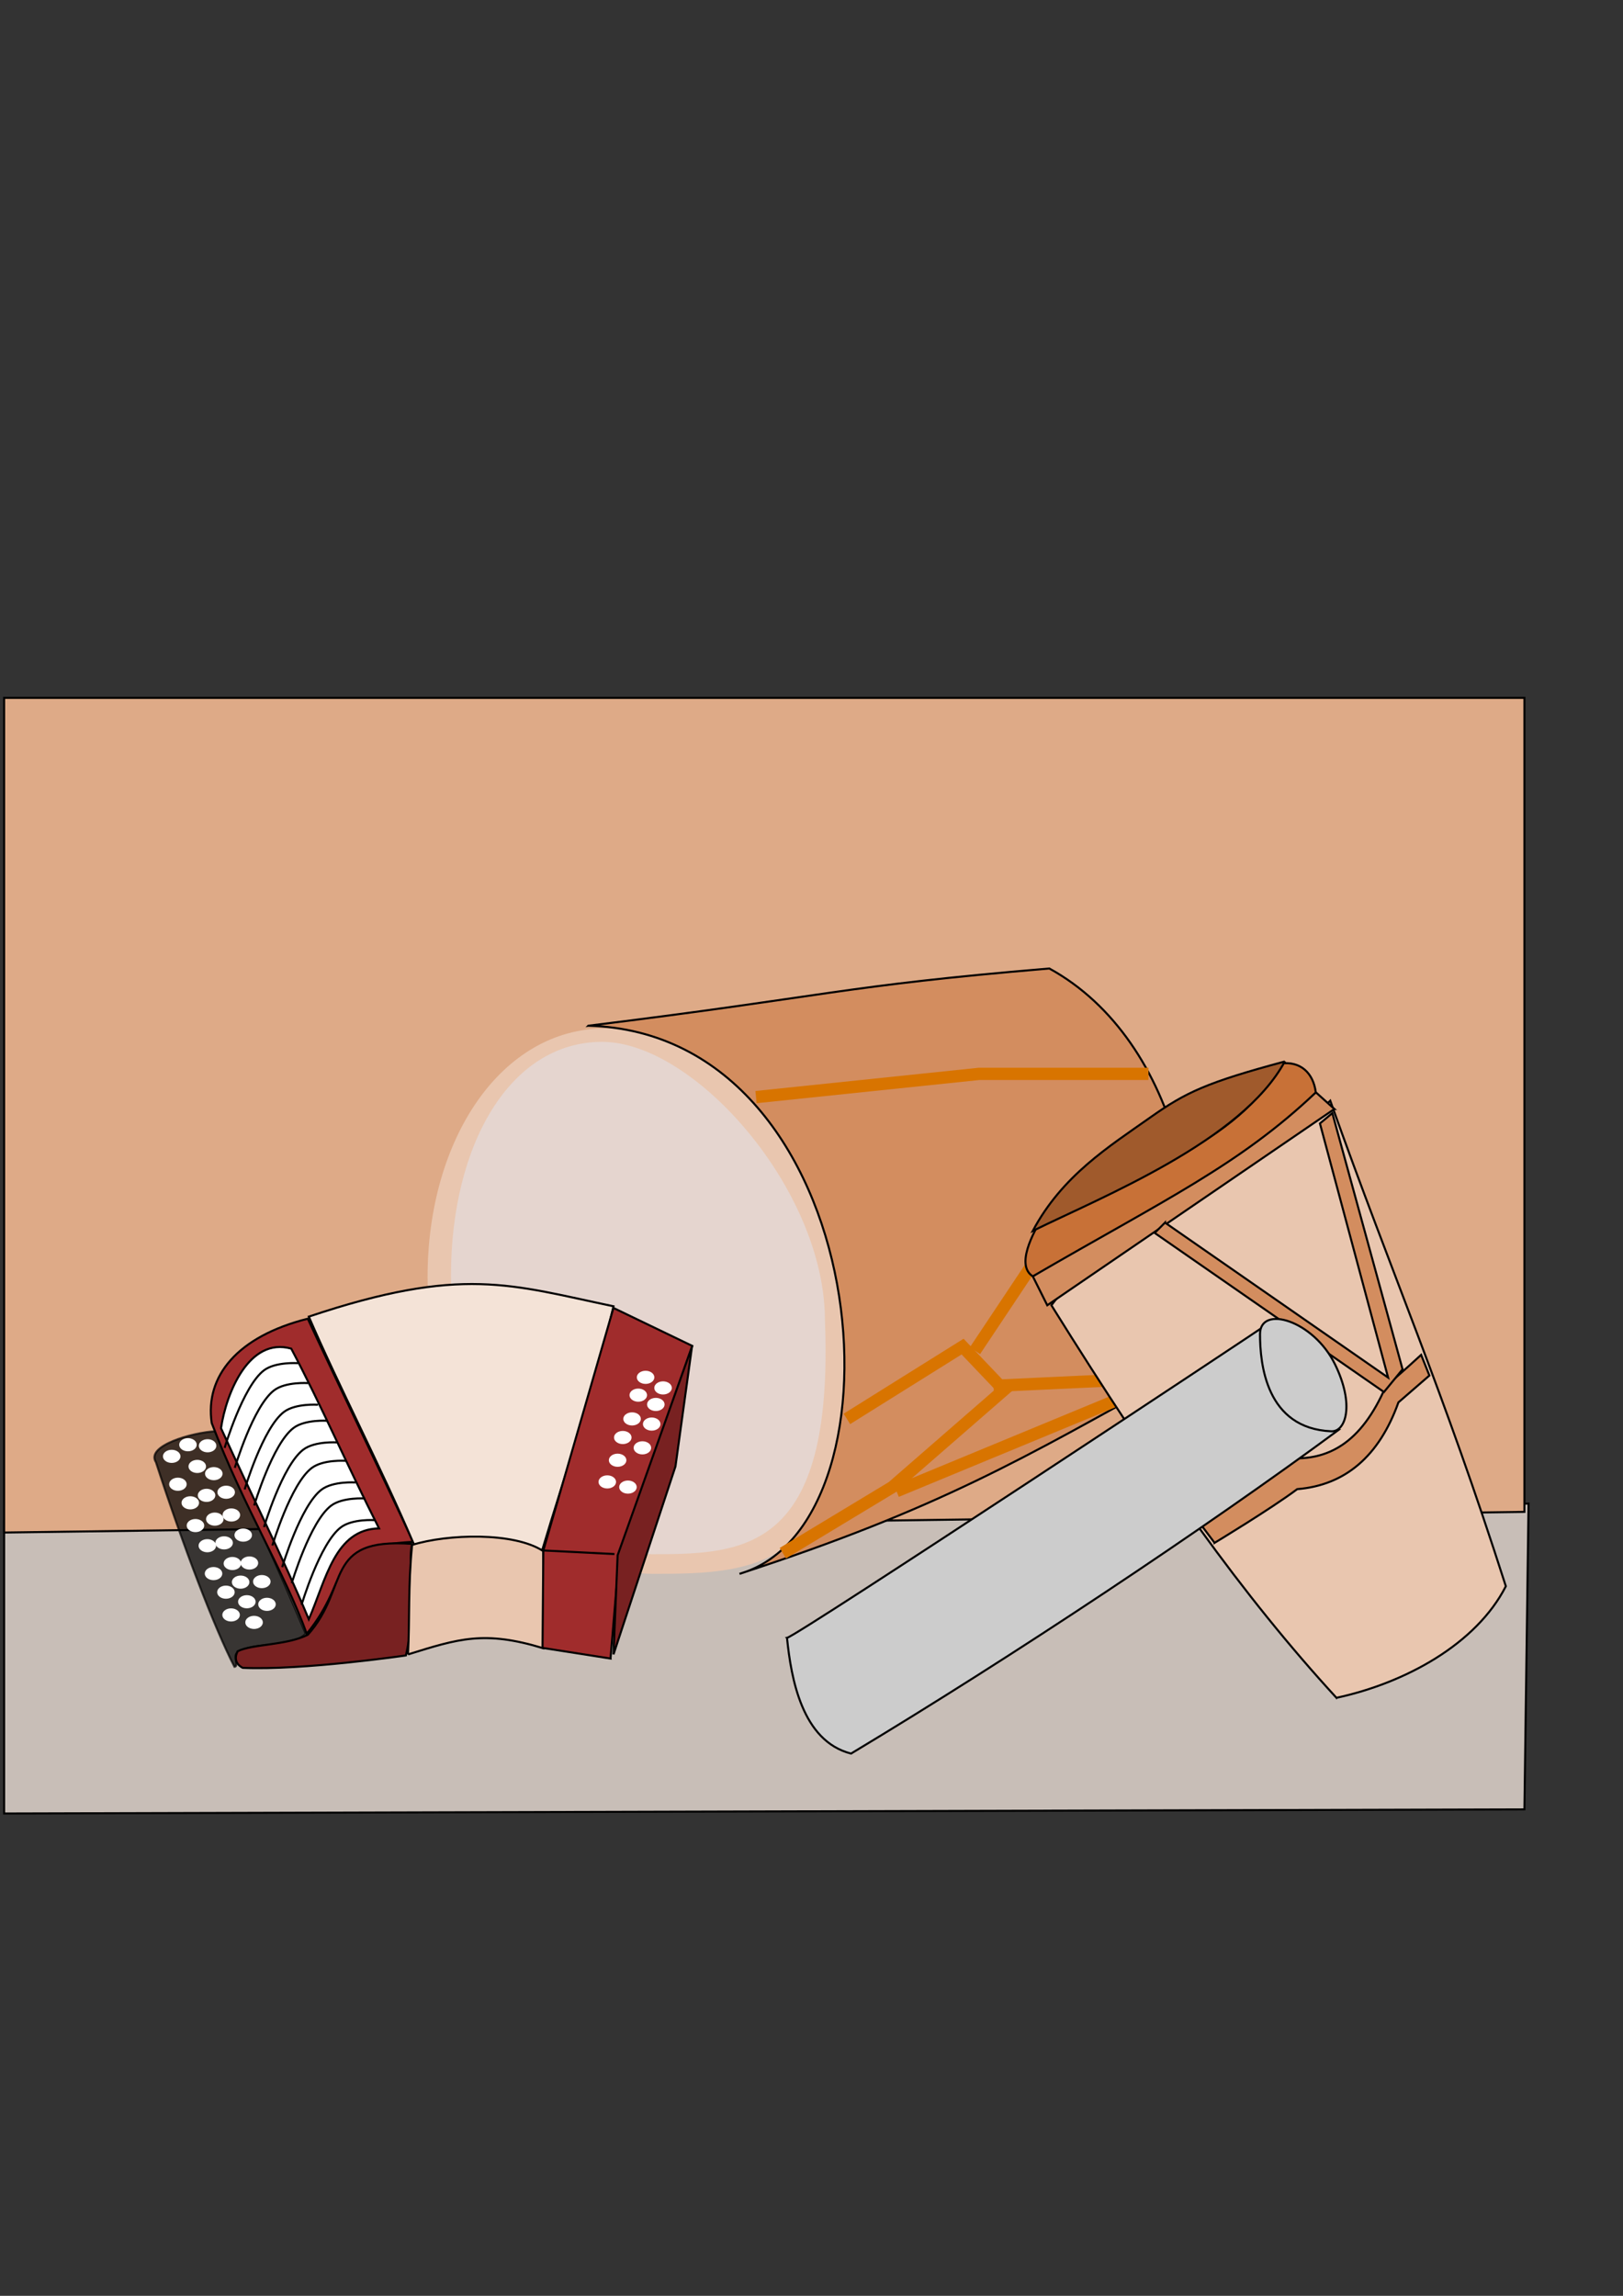
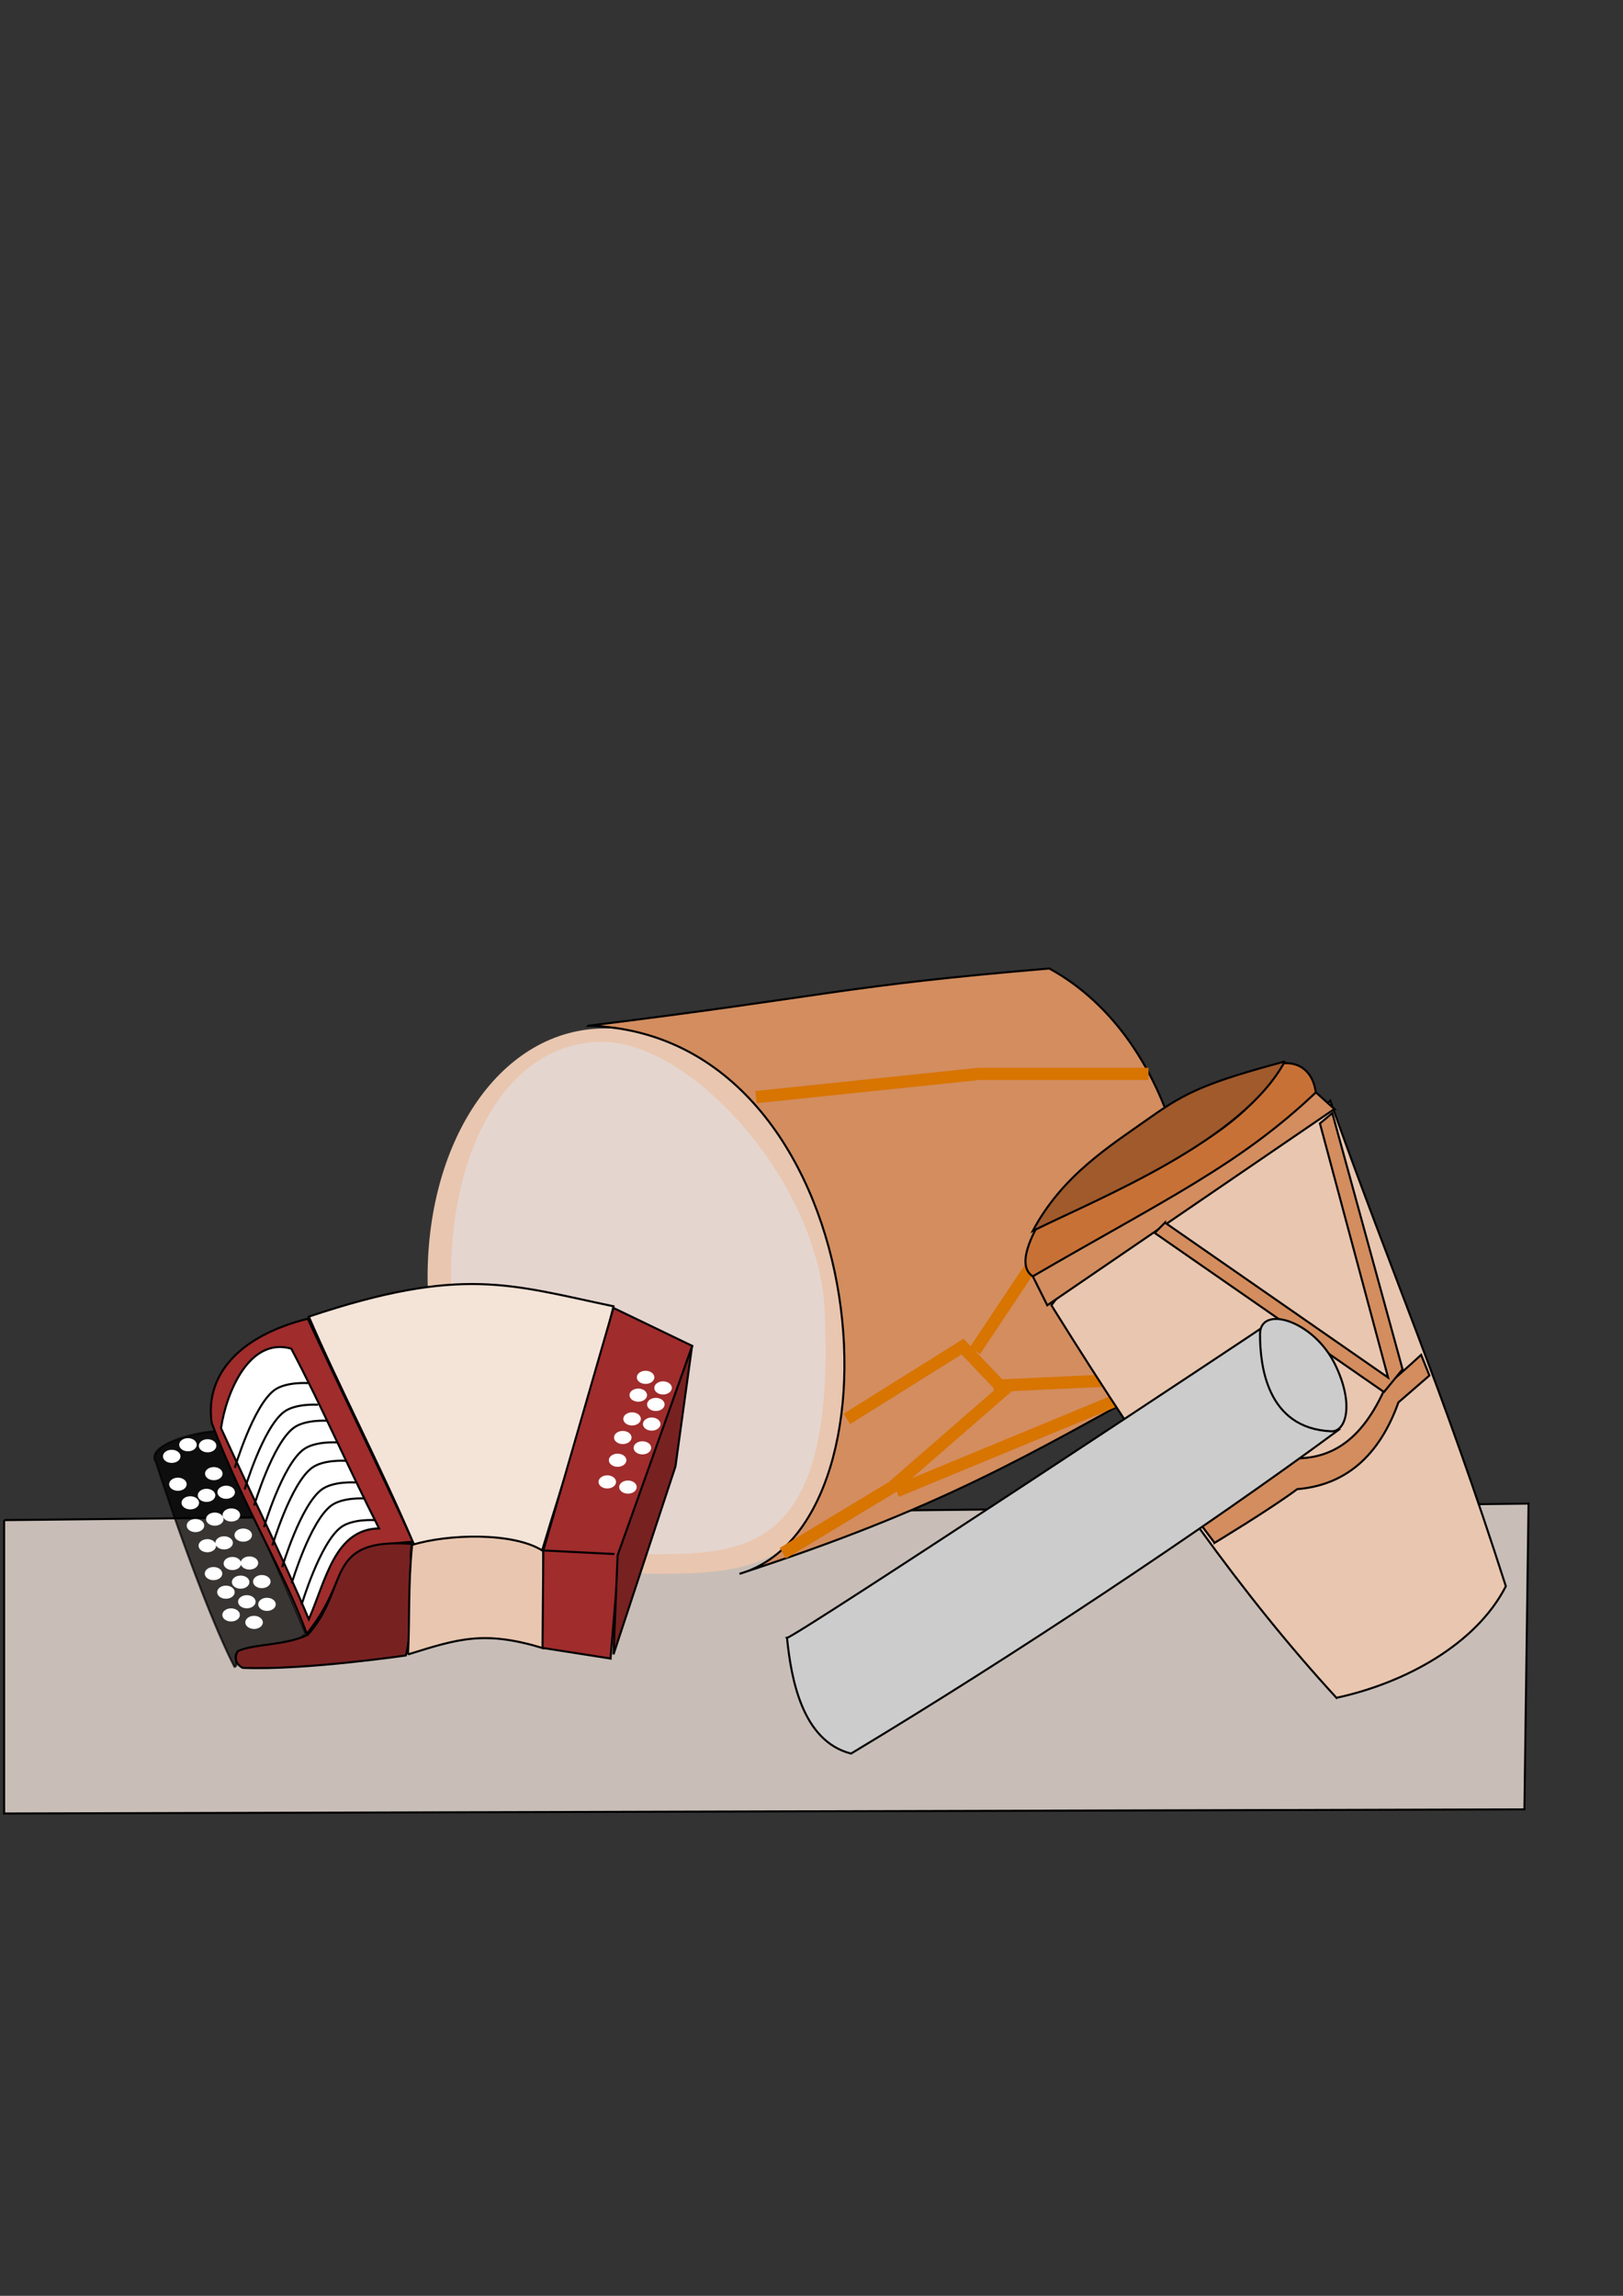
<svg xmlns="http://www.w3.org/2000/svg" id="svg3132" height="297mm" width="210mm" version="1.1">
  <rect width="100%" height="100%" fill="#333333" stroke="none" />
  <g id="layer1">
    <g id="g5108" stroke="#000" stroke-width="1px">
      <path id="path5104" d="m2.02 743.26 745.49-8.081-2.02 149.5-743.47 2.02v-143.44z" fill="#c8beb7" />
-       <path id="path5106" d="m2.02 749.32v-408.1h743.47v398l-743.47 10.102z" fill="#deaa87" />
    </g>
    <path id="path3158-7" d="m322.14 674.51a5.714 3.571 0 1 1 -11.429 0 5.714 3.571 0 1 1 11.429 0z" style="color:#000000" fill="#fff" transform="matrix(.75 0 0 .9 73.806 109.43)" />
    <g id="g5004">
      <g id="g4917">
        <g id="g3728">
          <path id="path3703" d="m414.16 647.8c5.051 120.31-44.186 121.72-94.954 121.72s-110.11-77.173-110.11-144.96c0-67.784 36.105-121.72 86.873-121.72 62.89 0 118.19 77.173 118.19 144.96z" style="color:#000000" fill="#e9c6af" />
          <path id="path3703-6" opacity=".722" d="m403.42 645.55c4.504 113.05-39.406 114.37-84.682 114.37s-98.195-72.514-98.195-136.2c0-63.691 28.622-114.31 73.898-114.31s108.98 72.453 108.98 136.14z" style="color:#000000" fill="#e3dbdb" />
        </g>
        <g id="g4525">
          <path id="path3732" d="m287.72 501.53c118.31-14.577 122.72-19.331 225.44-27.988 63.721 34.909 84.581 132.16 58.589 200.01-70.238 38.869-112.27 64.1-210.11 95.964 85.626-24.774 66.167-264.26-73.914-267.99z" stroke="#000" stroke-width="1px" fill="#d38d5f" />
          <path id="path3736" d="m382.85 759.42 53.538-32.325 54.548-47.477-20.203-21.213-56.569 35.355" stroke="#d87400" stroke-width="6" fill="none" />
          <path id="path3738" d="m438.41 729.11 134.35-55.56" stroke="#d87400" stroke-width="6" fill="none" />
          <path id="path3740" d="m485.88 677.6 86.873-4.041" stroke="#d87400" stroke-width="6" fill="none" />
          <path id="path3742" d="m476.79 660.42 32.325-48.487 73.741-7.071" stroke="#d87400" stroke-width="6" fill="none" />
          <path id="path3744" d="m369.72 536.42 109.1-11.357h82.833" stroke="#d87400" stroke-width="6" fill="none" />
        </g>
        <g id="g4761">
          <path id="path3478" opacity=".722" stroke="#000" stroke-width="1px" d="m105.06 699.82c-10.901 0.65-34.01 6.975-28.789 15.152 13.349 41.082 28.618 81.065 38.386 100.01 2.205-0.198-0.482-4.93 1.01-6.566 8.923-6.708 24.956-1.335 33.84-9.596-14.604-34.661-26.85-61.163-44.447-98.995z" />
          <g id="g4728" fill="#fff">
            <path id="path3158-98" d="m322.14 674.51c0 1.972-2.558 3.571-5.714 3.571s-5.714-1.599-5.714-3.571 2.558-3.571 5.714-3.571 5.714 1.599 5.714 3.571z" style="color:#000000" transform="matrix(.75 0 0 .9 -145.4 99.33)" />
-             <path id="path3158-5" d="m322.14 674.51c0 1.972-2.558 3.571-5.714 3.571s-5.714-1.599-5.714-3.571 2.558-3.571 5.714-3.571 5.714 1.599 5.714 3.571z" style="color:#000000" transform="matrix(.75 0 0 .9 -140.85 109.94)" />
            <path id="path3158-28" d="m322.14 674.51c0 1.972-2.558 3.571-5.714 3.571s-5.714-1.599-5.714-3.571 2.558-3.571 5.714-3.571 5.714 1.599 5.714 3.571z" style="color:#000000" transform="matrix(.75 0 0 .9 -136.31 124.08)" />
            <path id="path3158-24" d="m322.14 674.51c0 1.972-2.558 3.571-5.714 3.571s-5.714-1.599-5.714-3.571 2.558-3.571 5.714-3.571 5.714 1.599 5.714 3.571z" style="color:#000000" transform="matrix(.75 0 0 .9 -132.27 135.7)" />
            <path id="path3158-65" d="m322.14 674.51c0 1.972-2.558 3.571-5.714 3.571s-5.714-1.599-5.714-3.571 2.558-3.571 5.714-3.571 5.714 1.599 5.714 3.571z" style="color:#000000" transform="matrix(.75 0 0 .9 -127.72 147.31)" />
            <path id="path3158-0" d="m322.14 674.51c0 1.972-2.558 3.571-5.714 3.571s-5.714-1.599-5.714-3.571 2.558-3.571 5.714-3.571 5.714 1.599 5.714 3.571z" style="color:#000000" transform="matrix(.75 0 0 .9 -123.68 157.41)" />
            <path id="path3158-13" d="m322.14 674.51c0 1.972-2.558 3.571-5.714 3.571s-5.714-1.599-5.714-3.571 2.558-3.571 5.714-3.571 5.714 1.599 5.714 3.571z" style="color:#000000" transform="matrix(.75 0 0 .9 -119.64 166.51)" />
            <path id="path3158-344" d="m322.14 674.51c0 1.972-2.558 3.571-5.714 3.571s-5.714-1.599-5.714-3.571 2.558-3.571 5.714-3.571 5.714 1.599 5.714 3.571z" style="color:#000000" transform="matrix(.75 0 0 .9 -116.61 176.1)" />
            <path id="path3158-61" d="m322.14 674.51c0 1.972-2.558 3.571-5.714 3.571s-5.714-1.599-5.714-3.571 2.558-3.571 5.714-3.571 5.714 1.599 5.714 3.571z" style="color:#000000" transform="matrix(.75 0 0 .9 -113.07 186.2)" />
            <g id="g4716">
              <g id="g3610">
                <path id="path3158-96" d="m322.14 674.51c0 1.972-2.558 3.571-5.714 3.571s-5.714-1.599-5.714-3.571 2.558-3.571 5.714-3.571 5.714 1.599 5.714 3.571z" style="color:#000000" transform="matrix(.75 0 0 .9 -135.8 99.835)" />
                <path id="path3158-78" d="m322.14 674.51c0 1.972-2.558 3.571-5.714 3.571s-5.714-1.599-5.714-3.571 2.558-3.571 5.714-3.571 5.714 1.599 5.714 3.571z" style="color:#000000" transform="matrix(.75 0 0 .9 -132.77 113.47)" />
                <path id="path3158-91" d="m322.14 674.51c0 1.972-2.558 3.571-5.714 3.571s-5.714-1.599-5.714-3.571 2.558-3.571 5.714-3.571 5.714 1.599 5.714 3.571z" style="color:#000000" transform="matrix(.75 0 0 .9 -126.71 122.56)" />
                <path id="path3158-984" d="m322.14 674.51c0 1.972-2.558 3.571-5.714 3.571s-5.714-1.599-5.714-3.571 2.558-3.571 5.714-3.571 5.714 1.599 5.714 3.571z" style="color:#000000" transform="matrix(.75 0 0 .9 -124.18 133.68)" />
              </g>
              <g id="g3610-0" transform="translate(17.425 43.689)">
                <path id="path3158-96-7" d="m322.14 674.51c0 1.972-2.558 3.571-5.714 3.571s-5.714-1.599-5.714-3.571 2.558-3.571 5.714-3.571 5.714 1.599 5.714 3.571z" style="color:#000000" transform="matrix(.75 0 0 .9 -135.8 99.835)" />
                <path id="path3158-78-6" d="m322.14 674.51c0 1.972-2.558 3.571-5.714 3.571s-5.714-1.599-5.714-3.571 2.558-3.571 5.714-3.571 5.714 1.599 5.714 3.571z" style="color:#000000" transform="matrix(.75 0 0 .9 -132.77 113.47)" />
                <path id="path3158-91-3" d="m322.14 674.51c0 1.972-2.558 3.571-5.714 3.571s-5.714-1.599-5.714-3.571 2.558-3.571 5.714-3.571 5.714 1.599 5.714 3.571z" style="color:#000000" transform="matrix(.75 0 0 .9 -126.71 122.56)" />
                <path id="path3158-984-6" d="m322.14 674.51c0 1.972-2.558 3.571-5.714 3.571s-5.714-1.599-5.714-3.571 2.558-3.571 5.714-3.571 5.714 1.599 5.714 3.571z" style="color:#000000" transform="matrix(.75 0 0 .9 -124.18 133.68)" />
              </g>
            </g>
            <g id="g4704">
              <g id="g3610-1" transform="translate(-17.551 5.177)">
                <path id="path3158-96-5" d="m322.14 674.51c0 1.972-2.558 3.571-5.714 3.571s-5.714-1.599-5.714-3.571 2.558-3.571 5.714-3.571 5.714 1.599 5.714 3.571z" style="color:#000000" transform="matrix(.75 0 0 .9 -135.8 99.835)" />
                <path id="path3158-78-4" d="m322.14 674.51c0 1.972-2.558 3.571-5.714 3.571s-5.714-1.599-5.714-3.571 2.558-3.571 5.714-3.571 5.714 1.599 5.714 3.571z" style="color:#000000" transform="matrix(.75 0 0 .9 -132.77 113.47)" />
                <path id="path3158-91-2" d="m322.14 674.51c0 1.972-2.558 3.571-5.714 3.571s-5.714-1.599-5.714-3.571 2.558-3.571 5.714-3.571 5.714 1.599 5.714 3.571z" style="color:#000000" transform="matrix(.75 0 0 .9 -126.71 122.56)" />
                <path id="path3158-984-0" d="m322.14 674.51c0 1.972-2.558 3.571-5.714 3.571s-5.714-1.599-5.714-3.571 2.558-3.571 5.714-3.571 5.714 1.599 5.714 3.571z" style="color:#000000" transform="matrix(.75 0 0 .9 -124.18 133.68)" />
              </g>
              <g id="g3610-0-9" transform="translate(-.126 48.866)">
                <path id="path3158-96-7-7" d="m322.14 674.51c0 1.972-2.558 3.571-5.714 3.571s-5.714-1.599-5.714-3.571 2.558-3.571 5.714-3.571 5.714 1.599 5.714 3.571z" style="color:#000000" transform="matrix(.75 0 0 .9 -135.8 99.835)" />
                <path id="path3158-78-6-3" d="m322.14 674.51c0 1.972-2.558 3.571-5.714 3.571s-5.714-1.599-5.714-3.571 2.558-3.571 5.714-3.571 5.714 1.599 5.714 3.571z" style="color:#000000" transform="matrix(.75 0 0 .9 -132.77 113.47)" />
                <path id="path3158-91-3-7" d="m322.14 674.51c0 1.972-2.558 3.571-5.714 3.571s-5.714-1.599-5.714-3.571 2.558-3.571 5.714-3.571 5.714 1.599 5.714 3.571z" style="color:#000000" transform="matrix(.75 0 0 .9 -126.71 122.56)" />
                <path id="path3158-984-6-2" d="m322.14 674.51c0 1.972-2.558 3.571-5.714 3.571s-5.714-1.599-5.714-3.571 2.558-3.571 5.714-3.571 5.714 1.599 5.714 3.571z" style="color:#000000" transform="matrix(.75 0 0 .9 -124.18 133.68)" />
              </g>
            </g>
          </g>
          <g id="g4662">
            <g id="g4640" stroke="#000" stroke-width="1px">
              <path id="path3272" d="m202.03 753.86c-17.96-38.64-35.66-74.91-51.52-109.09-34.473 8.672-50.355 28.194-46.972 51.013 15.706 41.234 35.468 72.629 46.467 103.04 22.628-27.605 8.09-42.597 52.023-44.952z" fill="#a02c2c" />
              <g id="g3458">
                <path id="path3276" d="m142.43 659.41c14.631 27.605 26.545 55.449 42.931 87.883-21.6 0.444-25.844 24.851-34.345 44.447-12.842-30.654-27.727-60.034-42.931-93.439 2.522-17.11 13.671-44.746 34.345-38.891z" fill="#fff" />
                <g id="g3420" fill="none">
                  <g id="g3382">
                    <g id="g3334">
                      <g id="g3302">
                        <path id="path3278" d="m183.34 743.26s-11.002-0.778-16.668 3.535c-10.273 7.822-19.193 37.881-19.193 37.881" />
                        <path id="path3278-1" d="m178.54 732.68s-11.002-0.778-16.668 3.535c-10.273 7.822-19.193 37.881-19.193 37.881" />
                      </g>
                      <g id="g3302-1" transform="translate(-9.47 -18.422)">
                        <path id="path3278-3" d="m183.34 743.26s-11.002-0.778-16.668 3.535c-10.273 7.822-19.193 37.881-19.193 37.881" />
                        <path id="path3278-1-8" d="m178.54 732.68s-11.002-0.778-16.668 3.535c-10.273 7.822-19.193 37.881-19.193 37.881" />
                      </g>
                    </g>
                    <g id="g3334-7" transform="translate(-18.372 -38)">
                      <g id="g3302-4">
                        <path id="path3278-2" d="m183.34 743.26s-11.002-0.778-16.668 3.535c-10.273 7.822-19.193 37.881-19.193 37.881" />
                        <path id="path3278-1-7" d="m178.54 732.68s-11.002-0.778-16.668 3.535c-10.273 7.822-19.193 37.881-19.193 37.881" />
                      </g>
                      <g id="g3302-1-7" transform="translate(-9.47 -18.422)">
                        <path id="path3278-3-9" d="m183.34 743.26s-11.002-0.778-16.668 3.535c-10.273 7.822-19.193 37.881-19.193 37.881" />
                        <path id="path3278-1-8-3" d="m178.54 732.68s-11.002-0.778-16.668 3.535c-10.273 7.822-19.193 37.881-19.193 37.881" />
                      </g>
                    </g>
                  </g>
-                   <path id="path3278-1-8-3-1" d="m145.71 666.51s-11.002-0.778-16.668 3.535c-10.273 7.822-19.193 37.881-19.193 37.881" />
                </g>
              </g>
            </g>
            <g id="g4620">
              <path id="path3274" d="m201.53 754.87c-2.525 10.607 2.958 27.893-3.03 54.548 0 0-50.43 7.372-79.802 6.061-3.406-1.78-4.165-4.606-2.525-8.081 7.065-3.62 23.765-2.809 34.345-8.081 20.879-23.284 7.15-47.634 51.013-44.447z" stroke="#000" stroke-width="1px" fill="#782121" />
              <path id="path3699" d="m265.17 757.9c11.786-39.55 24.374-74.377 34.85-119.2-50.171-10.465-73.935-20.084-149 5.051 14.363 33.372 34.836 72.566 51.518 111.62 27.368-5.132 40.121-3.598 62.629 2.525z" stroke="#000" stroke-width="1px" fill="#f4e3d7" />
              <path id="path3701" d="m199.51 808.92c24.766-7.685 37.278-11.814 66.165-3.03-0.18-17.505 0.317-31.985 0-47.477-14.269-9.428-46.865-8.419-64.145-3.03-2.041 20.667-1.062 35.91-2.02 53.538z" stroke="#000" stroke-width="1px" fill="#e9c6af" />
              <g id="g4604">
                <path id="path3156" d="m298.57 810.93 4.29-51.42 35.71-101.43-38.57-18.57l-34.286 118.57 34.776 1.76-34.776-1.76-0.404 47.648 33.261 5.209z" stroke="#000" stroke-width="1px" fill="#a02c2c" />
                <g id="g4590">
                  <path id="path3158" d="m322.14 674.51c0 1.972-2.558 3.571-5.714 3.571s-5.714-1.599-5.714-3.571 2.558-3.571 5.714-3.571 5.714 1.599 5.714 3.571z" style="color:#000000" fill="#fff" transform="matrix(.75 0 0 .9 78.393 66.379)" />
                  <path id="path3158-2" d="m322.14 674.51c0 1.972-2.558 3.571-5.714 3.571s-5.714-1.599-5.714-3.571 2.558-3.571 5.714-3.571 5.714 1.599 5.714 3.571z" style="color:#000000" fill="#fff" transform="matrix(.75 0 0 .9 71.785 86.703)" />
                  <path id="path3158-6" d="m322.14 674.51c0 1.972-2.558 3.571-5.714 3.571s-5.714-1.599-5.714-3.571 2.558-3.571 5.714-3.571 5.714 1.599 5.714 3.571z" style="color:#000000" fill="#fff" transform="matrix(.75 0 0 .9 74.816 75.087)" />
                  <path id="path3158-4" d="m322.14 674.51c0 1.972-2.558 3.571-5.714 3.571s-5.714-1.599-5.714-3.571 2.558-3.571 5.714-3.571 5.714 1.599 5.714 3.571z" style="color:#000000" fill="#fff" transform="matrix(.75 0 0 .9 67.24 95.795)" />
                  <path id="path3158-3" d="m322.14 674.51c0 1.972-2.558 3.571-5.714 3.571s-5.714-1.599-5.714-3.571 2.558-3.571 5.714-3.571 5.714 1.599 5.714 3.571z" style="color:#000000" fill="#fff" transform="matrix(.75 0 0 .9 64.714 106.91)" />
                  <path id="path3158-1" d="m322.14 674.51c0 1.972-2.558 3.571-5.714 3.571s-5.714-1.599-5.714-3.571 2.558-3.571 5.714-3.571 5.714 1.599 5.714 3.571z" style="color:#000000" fill="#fff" transform="matrix(.75 0 0 .9 59.663 117.51)" />
                  <path id="path3158-8" d="m322.14 674.51c0 1.972-2.558 3.571-5.714 3.571s-5.714-1.599-5.714-3.571 2.558-3.571 5.714-3.571 5.714 1.599 5.714 3.571z" style="color:#000000" fill="#fff" transform="matrix(.75 0 0 .9 69.765 120.04)" />
                  <path id="path3158-89" d="m322.14 674.51c0 1.972-2.558 3.571-5.714 3.571s-5.714-1.599-5.714-3.571 2.558-3.571 5.714-3.571 5.714 1.599 5.714 3.571z" style="color:#000000" fill="#fff" transform="matrix(.75 0 0 .9 76.836 100.85)" />
                  <path id="path3158-9" d="m322.14 674.51c0 1.972-2.558 3.571-5.714 3.571s-5.714-1.599-5.714-3.571 2.558-3.571 5.714-3.571 5.714 1.599 5.714 3.571z" style="color:#000000" fill="#fff" transform="matrix(.75 0 0 .9 81.382 89.229)" />
                  <path id="path3158-31" d="m322.14 674.51c0 1.972-2.558 3.571-5.714 3.571s-5.714-1.599-5.714-3.571 2.558-3.571 5.714-3.571 5.714 1.599 5.714 3.571z" style="color:#000000" fill="#fff" transform="matrix(.75 0 0 .9 83.402 79.632)" />
                  <path id="path3158-34" d="m322.14 674.51c0 1.972-2.558 3.571-5.714 3.571s-5.714-1.599-5.714-3.571 2.558-3.571 5.714-3.571 5.714 1.599 5.714 3.571z" style="color:#000000" fill="#fff" transform="matrix(.75 0 0 .9 86.938 71.551)" />
                  <path id="path4518" d="m300.02 808.92 2.02-48.487 36.365-102.03-8.081 58.589-30.305 91.924z" stroke="#000" stroke-width="1px" fill="#782121" />
                </g>
              </g>
            </g>
          </g>
        </g>
      </g>
      <g id="g4577" stroke="#000">
        <g id="g4568" stroke-width="1px">
          <path id="path4545" d="m653.57 830.13c33.535-7.209 68.371-26.204 82.833-54.548-31.054-97.028-54.862-150.25-85.863-237.39-37.764 37.123-99.387 51.382-136.37 100.01 52.448 84.184 93.935 142.41 139.4 191.93z" fill="#e9c6af" />
          <g id="g4561">
            <path id="path4551" d="m593.97 754.37s27.545-16.638 40.406-26.264c23.458-1.909 40.108-16.117 49.497-42.426 5.063-4.364 15.152-13.132 15.152-13.132l-4.041-10.102s-11.244 10.343-17.173 15.152c-12.293 28.593-28.775 36.498-47.477 35.355-14.285 10.928-42.426 33.335-42.426 33.335l6.061 8.081z" fill="#d38d5f" />
            <path id="path4553" d="m652.56 542.24-140.41 95.964-7.071-14.142 137.38-90.914 10.102 9.091z" fill="#d38d5f" />
            <path id="path4555" d="m643.47 534.15c-1.216-9.618-7.567-15.456-17.173-14.142-23.039 44.299-86.005 57.918-116.17 74.751-5.242 8.409-13.406 23.967-5.051 29.294 64.506-37.5 100.99-54.414 138.39-89.904z" fill="#c87137" />
            <path id="path4557" d="m628.31 519c-20.932 38.752-89.102 66.081-123.24 82.833 14.413-27.077 37.349-41.271 57.579-55.558 17.22-12.162 27.449-17.013 65.66-27.274z" fill="#a05a2c" />
            <path id="path4559" d="m569.73 597.79 109.1 75.761-33.335-124.25 6.061-5.051 34.345 125.26-9.091 11.112-112.13-77.782 5.051-5.051z" fill="#d38d5f" />
          </g>
        </g>
        <g id="g4547" fill="#ccc">
          <path id="path4520" stroke-width="1px" d="m384.87 800.83c2.02 19.864 7.347 50.444 31.315 56.569 78.962-47.449 173.07-110.06 238.64-158.42-19.065-7.903-32.029-9.806-34.049-52.232-4.041 3.03-230.86 153.07-235.91 154.08z" />
          <path id="path4522" style="color:#000000" d="m651.04 699.82c-31.909-1.378-34.85-32.972-34.85-47.477s26.124-6.912 36.718 14.827c9.555 19.605 5.268 32.959-1.868 32.65z" />
        </g>
      </g>
    </g>
  </g>
</svg>